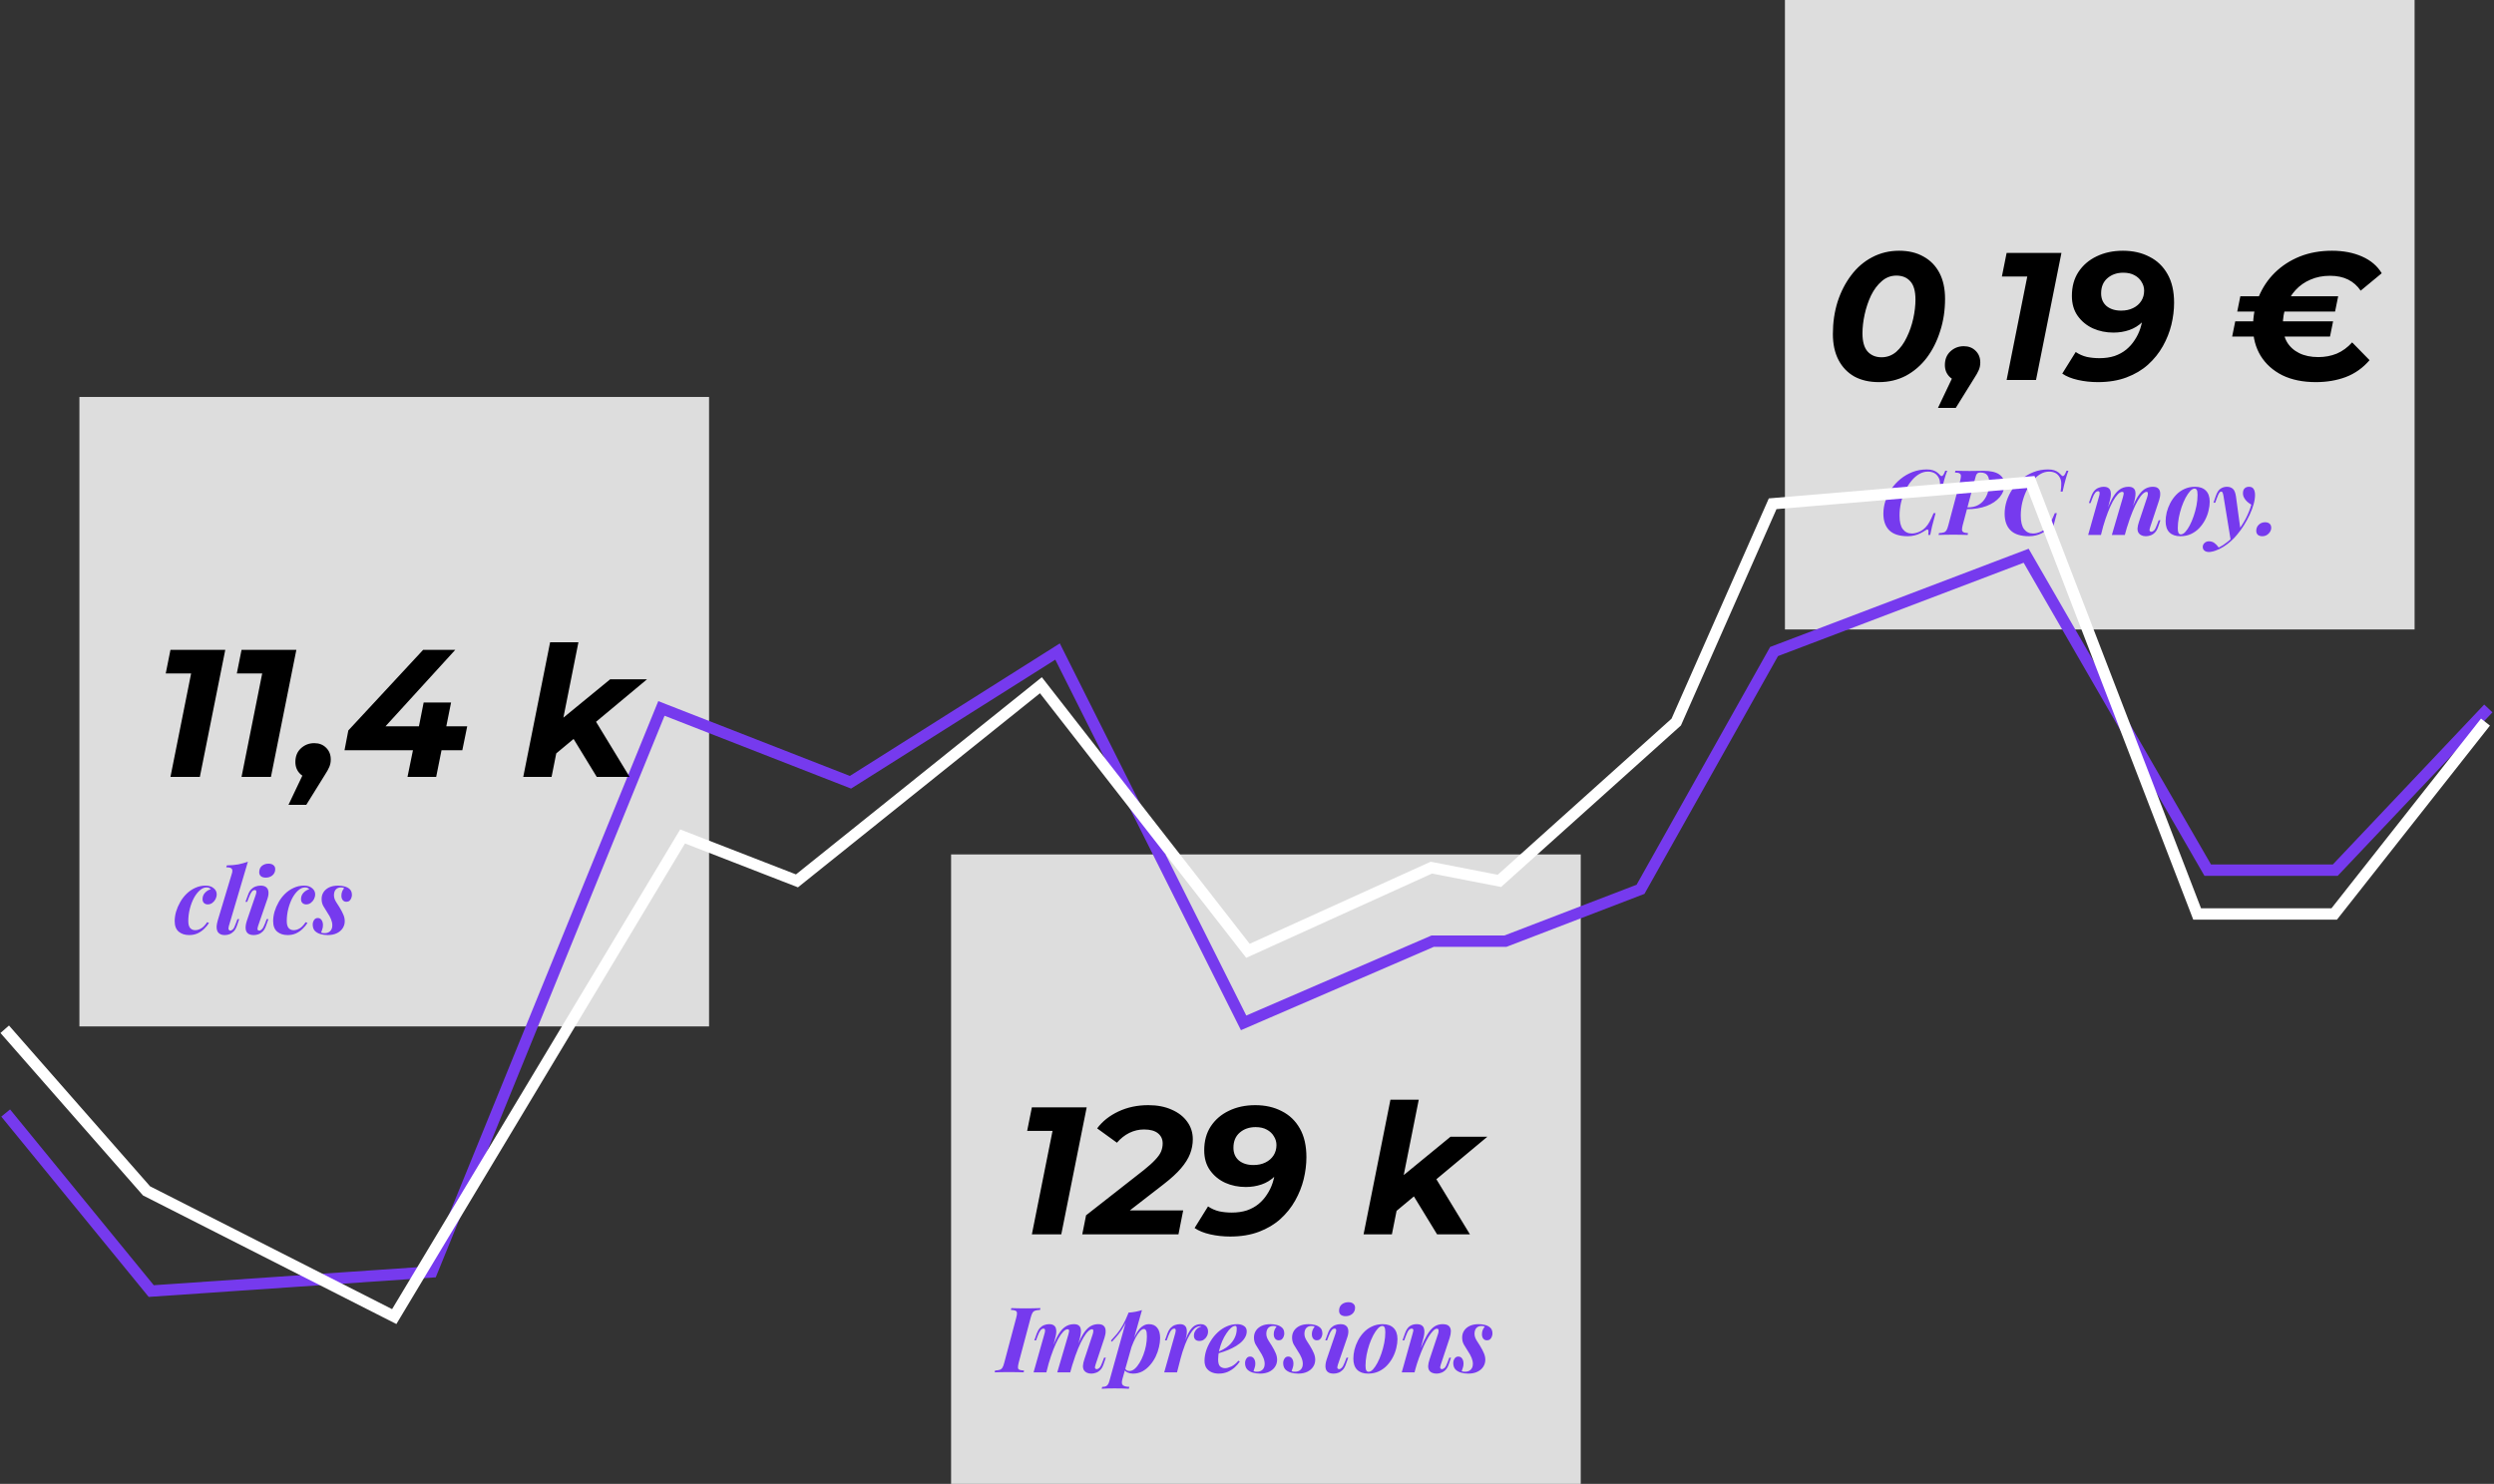
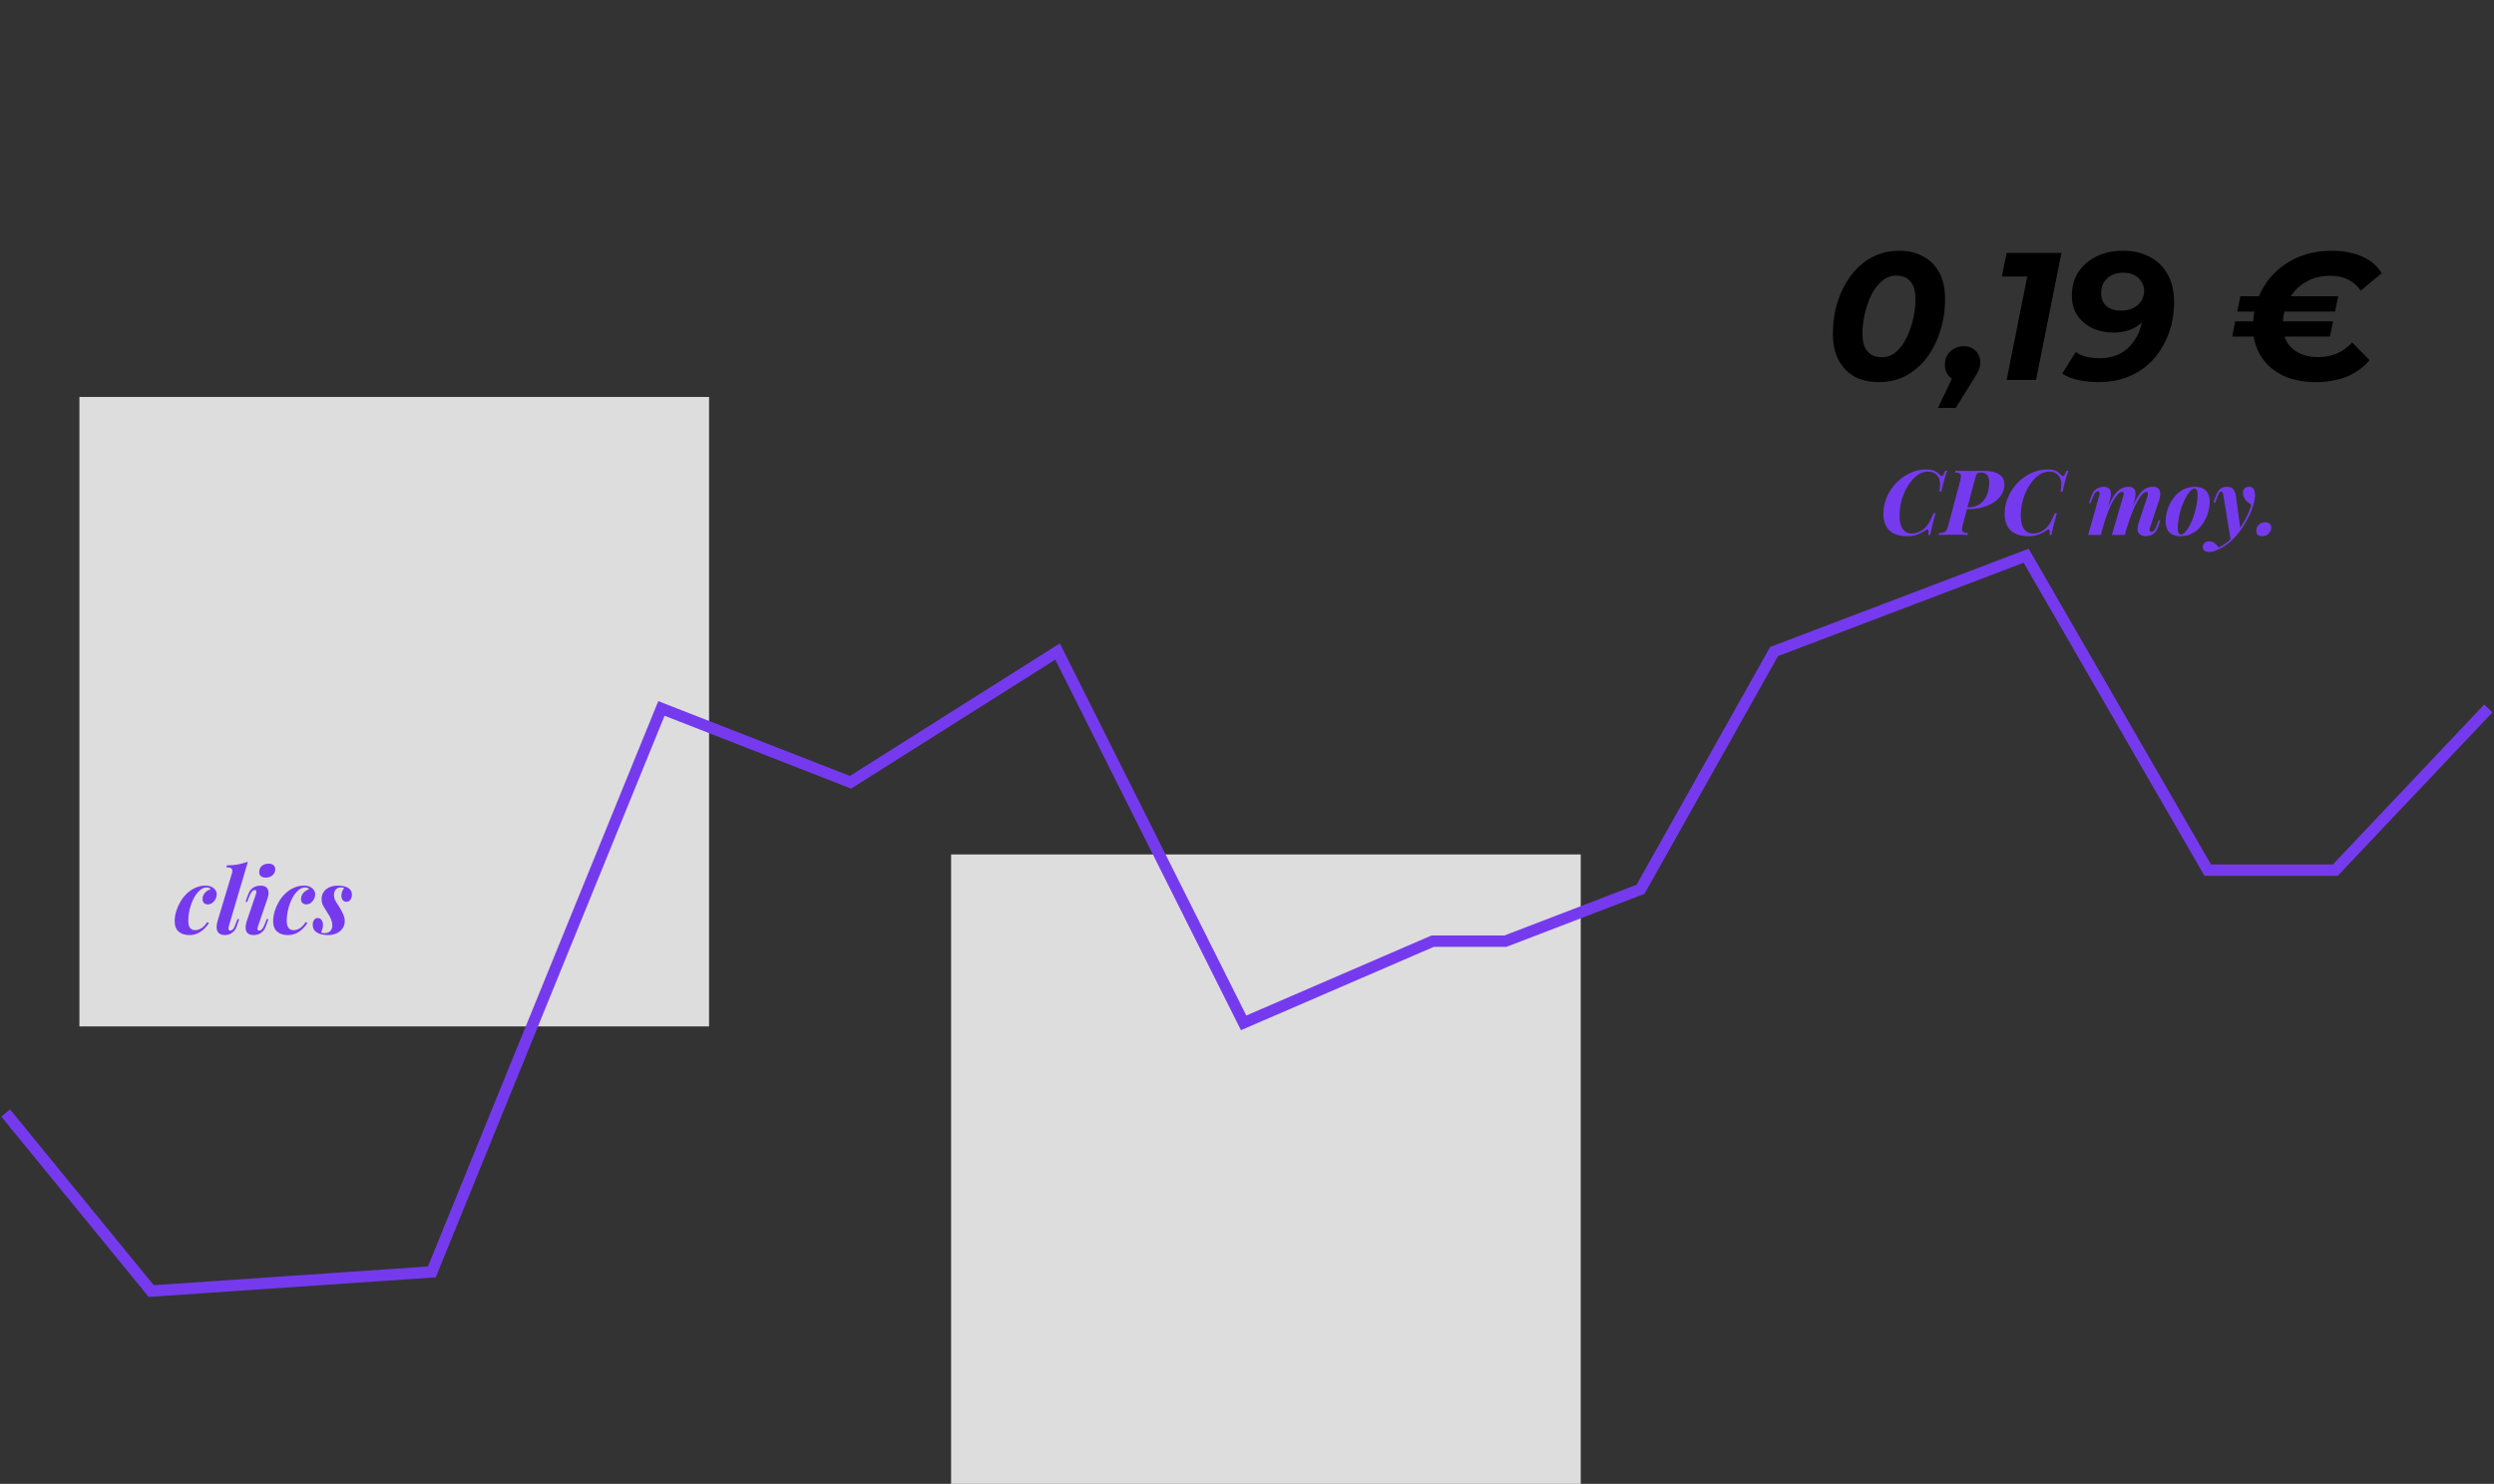
<svg xmlns="http://www.w3.org/2000/svg" width="1319" height="785" viewBox="0 0 1319 785" fill="none">
  <rect x="0" y="0" width="1319" height="785" fill="#333333" stroke="none" />
  <rect x="42" y="210" width="333" height="333" fill="#DDDDDD" />
  <rect x="503" y="452" width="333" height="333" fill="#DDDDDD" />
-   <path d="M538.752 720.912C538.464 722.064 538.336 722.928 538.368 723.504C538.4 724.08 538.672 724.464 539.184 724.656C539.696 724.848 540.496 724.976 541.584 725.04L541.392 726C540.464 725.936 539.28 725.904 537.84 725.904C536.432 725.872 535.008 725.856 533.568 725.856C532.032 725.856 530.592 725.872 529.248 725.904C527.936 725.904 526.864 725.936 526.032 726L526.272 725.04C527.328 724.976 528.144 724.848 528.72 724.656C529.328 724.464 529.808 724.08 530.16 723.504C530.512 722.928 530.832 722.064 531.12 720.912L537.456 697.104C537.776 695.92 537.904 695.056 537.84 694.512C537.776 693.936 537.488 693.552 536.976 693.36C536.496 693.136 535.712 693.008 534.624 692.976L534.864 692.016C535.632 692.048 536.688 692.08 538.032 692.112C539.376 692.144 540.832 692.16 542.4 692.16C543.84 692.16 545.248 692.144 546.624 692.112C548.032 692.08 549.248 692.048 550.272 692.016L550.032 692.976C548.944 693.008 548.096 693.136 547.488 693.36C546.88 693.552 546.4 693.936 546.048 694.512C545.728 695.056 545.408 695.92 545.088 697.104L538.752 720.912ZM553.394 726H546.626L552.482 705.264C552.61 704.848 552.674 704.464 552.674 704.112C552.706 703.728 552.674 703.424 552.578 703.2C552.482 702.976 552.242 702.864 551.858 702.864C551.314 702.864 550.802 703.152 550.322 703.728C549.842 704.304 549.346 705.28 548.834 706.656L547.922 709.104H547.01L548.306 705.456C548.786 704.176 549.362 703.184 550.034 702.48C550.706 701.776 551.458 701.28 552.29 700.992C553.122 700.672 553.954 700.512 554.786 700.512C555.874 700.512 556.706 700.72 557.282 701.136C557.858 701.52 558.242 702.048 558.434 702.72C558.626 703.392 558.69 704.128 558.626 704.928C558.562 705.696 558.434 706.464 558.242 707.232L553.394 726ZM565.01 706.08C565.17 705.536 565.282 705.056 565.346 704.64C565.442 704.192 565.442 703.84 565.346 703.584C565.25 703.328 565.01 703.2 564.626 703.2C563.89 703.2 563.106 703.648 562.274 704.544C561.442 705.408 560.578 706.64 559.682 708.24C558.818 709.84 557.954 711.744 557.09 713.952C556.226 716.16 555.41 718.576 554.642 721.2L554.882 717.888C556.226 713.632 557.538 710.24 558.818 707.712C560.098 705.152 561.474 703.312 562.946 702.192C564.418 701.072 566.082 700.512 567.938 700.512C568.994 700.512 569.794 700.704 570.338 701.088C570.914 701.472 571.298 702 571.49 702.672C571.682 703.344 571.73 704.112 571.634 704.976C571.57 705.84 571.41 706.768 571.154 707.76L566.018 726H559.154L565.01 706.08ZM577.826 706.08C578.114 705.248 578.242 704.56 578.21 704.016C578.21 703.472 577.986 703.2 577.538 703.2C576.93 703.2 576.226 703.584 575.426 704.352C574.658 705.088 573.826 706.224 572.93 707.76C572.034 709.264 571.106 711.184 570.146 713.52C569.186 715.824 568.226 718.544 567.266 721.68L567.362 719.088C568.514 715.44 569.602 712.416 570.626 710.016C571.682 707.616 572.738 705.728 573.794 704.352C574.882 702.944 576.002 701.952 577.154 701.376C578.306 700.8 579.538 700.512 580.85 700.512C582.226 700.512 583.218 700.848 583.826 701.52C584.434 702.16 584.738 703.024 584.738 704.112C584.77 705.2 584.562 706.416 584.114 707.76L579.41 721.92C579.09 722.848 579.01 723.488 579.17 723.84C579.362 724.16 579.65 724.32 580.034 724.32C580.45 724.32 580.914 724.096 581.426 723.648C581.938 723.168 582.482 722.128 583.058 720.528L583.922 718.224H584.834L583.634 721.728C583.186 723.072 582.594 724.096 581.858 724.8C581.154 725.504 580.386 725.984 579.554 726.24C578.754 726.528 577.954 726.672 577.154 726.672C576.226 726.672 575.442 726.512 574.802 726.192C574.162 725.904 573.666 725.488 573.314 724.944C572.898 724.304 572.706 723.488 572.738 722.496C572.802 721.504 573.058 720.352 573.506 719.04L577.826 706.08ZM604.968 703.056C604.328 703.056 603.624 703.472 602.856 704.304C602.12 705.104 601.368 706.208 600.6 707.616C599.864 709.024 599.16 710.624 598.488 712.416C597.816 714.208 597.256 716.08 596.808 718.032L597.672 713.136C598.696 710.128 599.72 707.696 600.744 705.84C601.768 703.984 602.84 702.64 603.96 701.808C605.112 700.944 606.328 700.512 607.608 700.512C609.56 700.512 611.032 701.152 612.024 702.432C613.048 703.68 613.56 705.504 613.56 707.904C613.56 709.376 613.352 710.976 612.936 712.704C612.552 714.4 611.96 716.08 611.16 717.744C610.36 719.376 609.368 720.864 608.184 722.208C607.032 723.552 605.704 724.64 604.2 725.472C602.696 726.272 601.032 726.672 599.208 726.672C598.184 726.672 597.24 726.48 596.376 726.096C595.544 725.712 594.936 725.2 594.552 724.56L594.888 723.792C595.208 724.336 595.56 724.72 595.944 724.944C596.36 725.168 596.824 725.28 597.336 725.28C598.296 725.28 599.224 724.896 600.12 724.128C601.016 723.36 601.848 722.336 602.616 721.056C603.416 719.776 604.104 718.352 604.68 716.784C605.288 715.184 605.752 713.552 606.072 711.888C606.392 710.192 606.552 708.576 606.552 707.04C606.552 705.472 606.408 704.416 606.12 703.872C605.832 703.328 605.448 703.056 604.968 703.056ZM596.808 694.416C598.152 694.32 599.4 694.16 600.552 693.936C601.736 693.712 602.872 693.424 603.96 693.072L593.592 729.6C593.144 731.264 593.256 732.352 593.928 732.864C594.6 733.376 595.72 733.648 597.288 733.68L597 734.688C596.264 734.656 595.208 734.608 593.832 734.544C592.456 734.512 590.984 734.496 589.416 734.496C588.136 734.496 586.856 734.512 585.576 734.544C584.296 734.608 583.32 734.656 582.648 734.688L582.936 733.68C584.088 733.68 584.92 733.456 585.432 733.008C585.944 732.592 586.36 731.824 586.68 730.704L596.808 694.416ZM587.544 709.2C588.696 707.952 589.784 706.72 590.808 705.504C591.832 704.256 592.824 702.784 593.784 701.088C594.744 699.392 595.736 697.264 596.76 694.704L596.904 695.472C596.232 697.68 595.432 699.632 594.504 701.328C593.608 702.992 592.616 704.496 591.528 705.84C590.44 707.184 589.288 708.512 588.072 709.824L587.544 709.2ZM622.488 726H615.72L621.576 705.264C621.8 704.4 621.864 703.792 621.768 703.44C621.704 703.056 621.464 702.864 621.048 702.864C620.472 702.864 619.944 703.152 619.464 703.728C618.984 704.272 618.472 705.248 617.928 706.656L617.016 709.104H616.104L617.4 705.456C617.88 704.176 618.456 703.184 619.128 702.48C619.8 701.776 620.552 701.28 621.384 700.992C622.248 700.672 623.128 700.512 624.024 700.512C625.048 700.512 625.832 700.72 626.376 701.136C626.92 701.52 627.288 702.048 627.48 702.72C627.672 703.392 627.736 704.128 627.672 704.928C627.64 705.696 627.528 706.464 627.336 707.232L622.488 726ZM634.776 701.568C634.136 701.568 633.448 701.76 632.712 702.144C631.976 702.528 631.224 703.216 630.456 704.208C629.688 705.2 628.872 706.576 628.008 708.336C627.176 710.096 626.312 712.352 625.416 715.104C624.552 717.824 623.656 721.12 622.728 724.992L623.784 718.512C624.808 714.992 625.736 712.08 626.568 709.776C627.4 707.472 628.232 705.648 629.064 704.304C629.928 702.928 630.824 701.952 631.752 701.376C632.712 700.8 633.8 700.512 635.016 700.512C636.264 700.512 637.224 700.88 637.896 701.616C638.568 702.352 638.904 703.28 638.904 704.4C638.904 705.296 638.696 706.128 638.28 706.896C637.896 707.632 637.352 708.24 636.648 708.72C635.976 709.168 635.208 709.392 634.344 709.392C633.416 709.392 632.696 709.152 632.184 708.672C631.672 708.16 631.416 707.44 631.416 706.512C631.416 705.744 631.592 705.04 631.944 704.4C632.296 703.728 632.776 703.152 633.384 702.672C633.992 702.192 634.664 701.872 635.4 701.712C635.304 701.68 635.208 701.648 635.112 701.616C635.016 701.584 634.904 701.568 634.776 701.568ZM643.179 715.584C644.491 715.072 645.739 714.496 646.923 713.856C648.107 713.216 649.115 712.512 649.947 711.744C651.195 710.624 652.187 709.328 652.923 707.856C653.691 706.352 654.075 704.736 654.075 703.008C654.075 702.368 654.011 701.952 653.883 701.76C653.755 701.536 653.563 701.424 653.307 701.424C652.603 701.424 651.835 701.792 651.003 702.528C650.203 703.232 649.403 704.192 648.603 705.408C647.803 706.592 647.067 707.952 646.395 709.488C645.755 711.024 645.227 712.624 644.811 714.288C644.427 715.952 644.235 717.568 644.235 719.136C644.235 720.928 644.571 722.16 645.243 722.832C645.947 723.472 646.843 723.792 647.931 723.792C648.795 723.792 649.867 723.504 651.147 722.928C652.427 722.352 653.691 721.328 654.939 719.856L655.707 720.24C655.035 721.296 654.155 722.32 653.067 723.312C651.979 724.304 650.715 725.12 649.275 725.76C647.835 726.368 646.267 726.672 644.571 726.672C643.131 726.672 641.835 726.416 640.683 725.904C639.563 725.392 638.667 724.64 637.995 723.648C637.355 722.624 637.035 721.376 637.035 719.904C637.035 718.208 637.307 716.464 637.851 714.672C638.427 712.88 639.227 711.152 640.251 709.488C641.275 707.792 642.507 706.272 643.947 704.928C645.387 703.552 646.987 702.48 648.747 701.712C650.507 700.912 652.379 700.512 654.363 700.512C655.771 700.512 656.955 700.832 657.915 701.472C658.875 702.08 659.355 703.024 659.355 704.304C659.355 705.552 659.003 706.72 658.299 707.808C657.627 708.896 656.715 709.888 655.563 710.784C654.411 711.68 653.115 712.48 651.675 713.184C650.267 713.888 648.811 714.496 647.307 715.008C645.835 715.52 644.443 715.92 643.131 716.208L643.179 715.584ZM662.943 725.328C663.199 725.456 663.471 725.552 663.759 725.616C664.047 725.648 664.399 725.664 664.815 725.664C665.999 725.664 666.959 725.312 667.695 724.608C668.463 723.872 668.847 722.848 668.847 721.536C668.847 720.48 668.623 719.408 668.175 718.32C667.727 717.2 667.055 715.984 666.159 714.672C665.423 713.52 664.735 712.4 664.095 711.312C663.487 710.224 663.183 708.976 663.183 707.568C663.183 706.192 663.535 704.976 664.239 703.92C664.943 702.864 665.935 702.032 667.215 701.424C668.527 700.816 670.095 700.512 671.919 700.512C673.103 700.512 674.239 700.656 675.327 700.944C676.447 701.232 677.375 701.728 678.111 702.432C678.847 703.136 679.215 704.16 679.215 705.504C679.215 705.984 679.103 706.512 678.879 707.088C678.687 707.664 678.367 708.144 677.919 708.528C677.503 708.88 676.959 709.056 676.287 709.056C675.487 709.056 674.847 708.768 674.367 708.192C673.887 707.584 673.647 706.8 673.647 705.84C673.647 704.976 673.791 704.208 674.079 703.536C674.399 702.832 674.751 702.272 675.135 701.856C674.719 701.6 674.159 701.472 673.455 701.472C672.303 701.472 671.391 701.824 670.719 702.528C670.079 703.232 669.743 704.24 669.711 705.552C669.711 706.288 669.839 706.992 670.095 707.664C670.351 708.304 670.703 708.96 671.151 709.632C671.599 710.304 672.079 711.056 672.591 711.888C673.551 713.456 674.255 714.8 674.703 715.92C675.183 717.04 675.423 718.176 675.423 719.328C675.423 720.704 675.055 721.952 674.319 723.072C673.615 724.16 672.575 725.04 671.199 725.712C669.855 726.352 668.255 726.672 666.399 726.672C665.055 726.672 663.775 726.496 662.559 726.144C661.343 725.792 660.351 725.216 659.583 724.416C658.847 723.584 658.479 722.48 658.479 721.104C658.479 720.208 658.719 719.408 659.199 718.704C659.647 718 660.303 717.648 661.167 717.648C662.031 717.648 662.703 718.016 663.183 718.752C663.663 719.456 663.903 720.336 663.903 721.392C663.903 722.224 663.775 722.976 663.519 723.648C663.295 724.32 663.103 724.88 662.943 725.328ZM683.099 725.328C683.355 725.456 683.627 725.552 683.915 725.616C684.203 725.648 684.555 725.664 684.971 725.664C686.155 725.664 687.115 725.312 687.851 724.608C688.619 723.872 689.003 722.848 689.003 721.536C689.003 720.48 688.779 719.408 688.331 718.32C687.883 717.2 687.211 715.984 686.315 714.672C685.579 713.52 684.891 712.4 684.251 711.312C683.643 710.224 683.339 708.976 683.339 707.568C683.339 706.192 683.691 704.976 684.395 703.92C685.099 702.864 686.091 702.032 687.371 701.424C688.683 700.816 690.251 700.512 692.075 700.512C693.259 700.512 694.395 700.656 695.483 700.944C696.603 701.232 697.531 701.728 698.267 702.432C699.003 703.136 699.371 704.16 699.371 705.504C699.371 705.984 699.259 706.512 699.035 707.088C698.843 707.664 698.523 708.144 698.075 708.528C697.659 708.88 697.115 709.056 696.443 709.056C695.643 709.056 695.003 708.768 694.523 708.192C694.043 707.584 693.803 706.8 693.803 705.84C693.803 704.976 693.947 704.208 694.235 703.536C694.555 702.832 694.907 702.272 695.291 701.856C694.875 701.6 694.315 701.472 693.611 701.472C692.459 701.472 691.547 701.824 690.875 702.528C690.235 703.232 689.899 704.24 689.867 705.552C689.867 706.288 689.995 706.992 690.251 707.664C690.507 708.304 690.859 708.96 691.307 709.632C691.755 710.304 692.235 711.056 692.747 711.888C693.707 713.456 694.411 714.8 694.859 715.92C695.339 717.04 695.579 718.176 695.579 719.328C695.579 720.704 695.211 721.952 694.475 723.072C693.771 724.16 692.731 725.04 691.355 725.712C690.011 726.352 688.411 726.672 686.555 726.672C685.211 726.672 683.931 726.496 682.715 726.144C681.499 725.792 680.507 725.216 679.739 724.416C679.003 723.584 678.635 722.48 678.635 721.104C678.635 720.208 678.875 719.408 679.355 718.704C679.803 718 680.459 717.648 681.323 717.648C682.187 717.648 682.859 718.016 683.339 718.752C683.819 719.456 684.059 720.336 684.059 721.392C684.059 722.224 683.931 722.976 683.675 723.648C683.451 724.32 683.259 724.88 683.099 725.328ZM708.199 693.168C708.263 691.792 708.759 690.736 709.687 690C710.647 689.264 711.783 688.896 713.095 688.896C714.279 688.896 715.175 689.184 715.783 689.76C716.423 690.304 716.711 691.072 716.647 692.064C716.583 693.312 716.071 694.336 715.111 695.136C714.151 695.904 712.999 696.288 711.655 696.288C710.535 696.288 709.655 696.016 709.015 695.472C708.407 694.896 708.135 694.128 708.199 693.168ZM706.375 705.264C706.919 703.664 706.743 702.864 705.847 702.864C705.271 702.864 704.743 703.152 704.263 703.728C703.783 704.304 703.287 705.28 702.775 706.656L701.815 709.104H700.903L702.247 705.456C702.695 704.176 703.255 703.184 703.927 702.48C704.631 701.776 705.399 701.28 706.231 700.992C707.095 700.672 707.991 700.512 708.919 700.512C710.039 700.512 710.919 700.72 711.559 701.136C712.199 701.552 712.631 702.096 712.855 702.768C713.079 703.408 713.159 704.128 713.095 704.928C713.031 705.696 712.871 706.464 712.615 707.232L707.575 721.92C707.287 722.784 707.207 723.408 707.335 723.792C707.495 724.144 707.799 724.32 708.247 724.32C708.663 724.32 709.111 724.08 709.591 723.6C710.103 723.12 710.663 722.096 711.271 720.528L712.135 718.224H713.047L711.799 721.728C711.351 723.04 710.775 724.048 710.071 724.752C709.367 725.456 708.599 725.952 707.767 726.24C706.967 726.528 706.151 726.672 705.319 726.672C703.943 726.672 702.887 726.368 702.151 725.76C701.447 725.152 701.063 724.272 700.999 723.12C700.935 721.968 701.159 720.608 701.671 719.04L706.375 705.264ZM731.06 701.472C730.324 701.472 729.54 701.92 728.708 702.816C727.908 703.68 727.108 704.848 726.308 706.32C725.54 707.792 724.836 709.44 724.196 711.264C723.588 713.088 723.092 714.976 722.708 716.928C722.356 718.848 722.18 720.688 722.18 722.448C722.18 723.6 722.308 724.432 722.564 724.944C722.852 725.456 723.268 725.712 723.812 725.712C724.548 725.712 725.316 725.296 726.116 724.464C726.916 723.6 727.7 722.448 728.468 721.008C729.236 719.568 729.924 717.952 730.532 716.16C731.172 714.336 731.684 712.448 732.068 710.496C732.452 708.544 732.644 706.656 732.644 704.832C732.644 703.488 732.5 702.592 732.212 702.144C731.956 701.696 731.572 701.472 731.06 701.472ZM715.748 718.752C715.748 717.28 715.94 715.712 716.324 714.048C716.74 712.384 717.364 710.752 718.196 709.152C719.028 707.552 720.052 706.112 721.268 704.832C722.516 703.52 723.972 702.48 725.636 701.712C727.332 700.912 729.22 700.512 731.3 700.512C733.764 700.512 735.668 701.184 737.012 702.528C738.388 703.872 739.076 705.84 739.076 708.432C739.076 709.904 738.868 711.472 738.452 713.136C738.068 714.8 737.46 716.432 736.628 718.032C735.796 719.632 734.756 721.088 733.508 722.4C732.292 723.68 730.836 724.72 729.14 725.52C727.476 726.288 725.604 726.672 723.524 726.672C721.06 726.672 719.14 726 717.764 724.656C716.42 723.312 715.748 721.344 715.748 718.752ZM748.114 726H741.346L747.154 705.264C747.314 704.816 747.41 704.416 747.442 704.064C747.506 703.68 747.474 703.392 747.346 703.2C747.218 702.976 746.978 702.864 746.626 702.864C746.05 702.864 745.522 703.136 745.042 703.68C744.594 704.192 744.098 705.184 743.554 706.656L742.642 709.104H741.73L743.026 705.456C743.666 703.632 744.498 702.352 745.522 701.616C746.578 700.88 747.81 700.512 749.218 700.512C750.37 700.512 751.25 700.72 751.858 701.136C752.466 701.52 752.866 702.048 753.058 702.72C753.282 703.392 753.362 704.128 753.298 704.928C753.266 705.696 753.154 706.464 752.962 707.232L748.114 726ZM749.65 717.888C750.898 714.4 752.05 711.536 753.106 709.296C754.194 707.024 755.25 705.248 756.274 703.968C757.33 702.688 758.402 701.792 759.49 701.28C760.578 700.768 761.746 700.512 762.994 700.512C764.53 700.512 765.634 700.848 766.306 701.52C766.978 702.192 767.314 703.088 767.314 704.208C767.314 705.296 767.106 706.48 766.69 707.76L761.986 721.92C761.666 722.816 761.586 723.44 761.746 723.792C761.906 724.144 762.194 724.32 762.61 724.32C763.026 724.32 763.49 724.096 764.002 723.648C764.514 723.168 765.058 722.128 765.634 720.528L766.498 718.224H767.41L766.21 721.728C765.762 723.072 765.17 724.096 764.434 724.8C763.73 725.504 762.962 725.984 762.13 726.24C761.33 726.528 760.546 726.672 759.778 726.672C758.85 726.672 758.066 726.528 757.426 726.24C756.786 725.984 756.29 725.6 755.938 725.088C755.522 724.448 755.314 723.648 755.314 722.688C755.346 721.696 755.602 720.48 756.082 719.04L760.402 706.08C760.594 705.568 760.722 705.072 760.786 704.592C760.85 704.112 760.834 703.712 760.738 703.392C760.642 703.072 760.37 702.912 759.922 702.912C759.314 702.912 758.626 703.312 757.858 704.112C757.09 704.88 756.274 705.968 755.41 707.376C754.578 708.752 753.746 710.368 752.914 712.224C752.082 714.08 751.282 716.064 750.514 718.176C749.746 720.256 749.058 722.4 748.45 724.608L749.65 717.888ZM773.052 725.328C773.308 725.456 773.58 725.552 773.868 725.616C774.156 725.648 774.508 725.664 774.924 725.664C776.108 725.664 777.068 725.312 777.804 724.608C778.572 723.872 778.956 722.848 778.956 721.536C778.956 720.48 778.732 719.408 778.284 718.32C777.836 717.2 777.164 715.984 776.268 714.672C775.532 713.52 774.844 712.4 774.204 711.312C773.596 710.224 773.292 708.976 773.292 707.568C773.292 706.192 773.644 704.976 774.348 703.92C775.052 702.864 776.044 702.032 777.324 701.424C778.636 700.816 780.204 700.512 782.028 700.512C783.212 700.512 784.348 700.656 785.436 700.944C786.556 701.232 787.484 701.728 788.22 702.432C788.956 703.136 789.324 704.16 789.324 705.504C789.324 705.984 789.212 706.512 788.988 707.088C788.796 707.664 788.476 708.144 788.028 708.528C787.612 708.88 787.068 709.056 786.396 709.056C785.596 709.056 784.956 708.768 784.476 708.192C783.996 707.584 783.756 706.8 783.756 705.84C783.756 704.976 783.9 704.208 784.188 703.536C784.508 702.832 784.86 702.272 785.244 701.856C784.828 701.6 784.268 701.472 783.564 701.472C782.412 701.472 781.5 701.824 780.828 702.528C780.188 703.232 779.852 704.24 779.82 705.552C779.82 706.288 779.948 706.992 780.204 707.664C780.46 708.304 780.812 708.96 781.26 709.632C781.708 710.304 782.188 711.056 782.7 711.888C783.66 713.456 784.364 714.8 784.812 715.92C785.292 717.04 785.532 718.176 785.532 719.328C785.532 720.704 785.164 721.952 784.428 723.072C783.724 724.16 782.684 725.04 781.308 725.712C779.964 726.352 778.364 726.672 776.508 726.672C775.164 726.672 773.884 726.496 772.668 726.144C771.452 725.792 770.46 725.216 769.692 724.416C768.956 723.584 768.588 722.48 768.588 721.104C768.588 720.208 768.828 719.408 769.308 718.704C769.756 718 770.412 717.648 771.276 717.648C772.14 717.648 772.812 718.016 773.292 718.752C773.772 719.456 774.012 720.336 774.012 721.392C774.012 722.224 773.884 722.976 773.628 723.648C773.404 724.32 773.212 724.88 773.052 725.328Z" fill="#763AEE" />
-   <rect x="944" width="333" height="333" fill="#DDDDDD" />
  <path d="M1029.81 249.016C1029.33 250.264 1028.83 251.784 1028.32 253.576C1027.81 255.336 1027.28 257.496 1026.74 260.056H1025.68C1025.94 258.424 1026.05 257 1026.02 255.784C1026.02 254.568 1025.76 253.512 1025.25 252.616C1024.64 251.496 1023.86 250.696 1022.9 250.216C1021.94 249.736 1020.83 249.496 1019.58 249.496C1017.98 249.496 1016.45 249.928 1014.98 250.792C1013.5 251.656 1012.14 252.856 1010.9 254.392C1009.65 255.896 1008.54 257.64 1007.58 259.624C1006.66 261.576 1005.92 263.672 1005.38 265.912C1004.86 268.152 1004.61 270.424 1004.61 272.728C1004.61 275.992 1005.18 278.392 1006.34 279.928C1007.52 281.464 1009.1 282.232 1011.09 282.232C1012.27 282.232 1013.52 281.96 1014.83 281.416C1016.14 280.872 1017.3 280.088 1018.29 279.064C1019.15 278.168 1019.89 277.144 1020.5 275.992C1021.14 274.84 1021.84 273.336 1022.61 271.48H1023.66C1022.86 274.392 1022.24 276.744 1021.79 278.536C1021.38 280.296 1021.06 281.784 1020.83 283H1019.78C1019.87 282.328 1019.92 281.784 1019.92 281.368C1019.92 280.696 1019.79 280.296 1019.54 280.168C1019.28 280.04 1018.88 280.168 1018.34 280.552C1017.47 281.128 1016.56 281.656 1015.6 282.136C1014.67 282.616 1013.66 282.984 1012.58 283.24C1011.49 283.528 1010.27 283.672 1008.93 283.672C1004.58 283.672 1001.34 282.648 999.232 280.6C997.12 278.52 996.064 275.576 996.064 271.768C996.064 269.528 996.416 267.288 997.12 265.048C997.856 262.808 998.896 260.696 1000.24 258.712C1001.62 256.696 1003.25 254.92 1005.14 253.384C1007.06 251.816 1009.18 250.584 1011.52 249.688C1013.86 248.792 1016.35 248.344 1019.01 248.344C1020.32 248.344 1021.41 248.488 1022.27 248.776C1023.17 249.064 1023.92 249.448 1024.53 249.928C1025.14 250.408 1025.68 250.92 1026.16 251.464C1026.58 251.944 1026.99 251.992 1027.41 251.608C1027.82 251.224 1028.29 250.36 1028.8 249.016H1029.81ZM1038.32 269.368L1038.56 268.408H1040.72C1042.83 268.408 1044.61 268.024 1046.05 267.256C1047.52 266.456 1048.69 265.416 1049.55 264.136C1050.45 262.856 1051.09 261.448 1051.47 259.912C1051.86 258.344 1052.05 256.776 1052.05 255.208C1052.05 253.512 1051.68 252.216 1050.95 251.32C1050.24 250.424 1049.06 249.976 1047.39 249.976C1046.75 249.976 1046.26 250.088 1045.91 250.312C1045.55 250.536 1045.27 250.952 1045.04 251.56C1044.85 252.136 1044.61 252.984 1044.32 254.104L1037.99 277.912C1037.76 278.84 1037.65 279.608 1037.65 280.216C1037.65 280.792 1037.89 281.224 1038.37 281.512C1038.85 281.8 1039.67 281.976 1040.82 282.04L1040.63 283C1039.67 282.936 1038.55 282.904 1037.27 282.904C1035.99 282.872 1034.64 282.856 1033.23 282.856C1031.63 282.856 1030.11 282.872 1028.67 282.904C1027.23 282.904 1026.1 282.936 1025.27 283L1025.46 282.04C1026.55 281.976 1027.39 281.848 1028 281.656C1028.61 281.464 1029.09 281.08 1029.44 280.504C1029.79 279.928 1030.11 279.064 1030.4 277.912L1036.74 254.104C1036.96 253.112 1037.07 252.328 1037.07 251.752C1037.07 251.176 1036.85 250.744 1036.4 250.456C1035.95 250.168 1035.12 250.008 1033.91 249.976L1034.15 249.016C1034.95 249.048 1036.07 249.08 1037.51 249.112C1038.95 249.144 1040.37 249.16 1041.78 249.16C1042.93 249.16 1044.08 249.144 1045.23 249.112C1046.42 249.08 1047.6 249.064 1048.79 249.064C1052.63 249.064 1055.46 249.688 1057.28 250.936C1059.14 252.184 1060.07 253.976 1060.07 256.312C1060.07 258.808 1059.23 261.048 1057.57 263.032C1055.91 264.984 1053.59 266.536 1050.61 267.688C1047.63 268.808 1044.18 269.368 1040.24 269.368H1038.32ZM1093.93 249.016C1093.45 250.264 1092.96 251.784 1092.45 253.576C1091.93 255.336 1091.41 257.496 1090.86 260.056H1089.81C1090.06 258.424 1090.17 257 1090.14 255.784C1090.14 254.568 1089.89 253.512 1089.37 252.616C1088.77 251.496 1087.98 250.696 1087.02 250.216C1086.06 249.736 1084.96 249.496 1083.71 249.496C1082.11 249.496 1080.57 249.928 1079.1 250.792C1077.63 251.656 1076.27 252.856 1075.02 254.392C1073.77 255.896 1072.67 257.64 1071.71 259.624C1070.78 261.576 1070.05 263.672 1069.5 265.912C1068.99 268.152 1068.73 270.424 1068.73 272.728C1068.73 275.992 1069.31 278.392 1070.46 279.928C1071.64 281.464 1073.23 282.232 1075.21 282.232C1076.4 282.232 1077.65 281.96 1078.96 281.416C1080.27 280.872 1081.42 280.088 1082.41 279.064C1083.28 278.168 1084.01 277.144 1084.62 275.992C1085.26 274.84 1085.97 273.336 1086.73 271.48H1087.79C1086.99 274.392 1086.37 276.744 1085.92 278.536C1085.5 280.296 1085.18 281.784 1084.96 283H1083.9C1084 282.328 1084.05 281.784 1084.05 281.368C1084.05 280.696 1083.92 280.296 1083.66 280.168C1083.41 280.04 1083.01 280.168 1082.46 280.552C1081.6 281.128 1080.69 281.656 1079.73 282.136C1078.8 282.616 1077.79 282.984 1076.7 283.24C1075.61 283.528 1074.4 283.672 1073.05 283.672C1068.7 283.672 1065.47 282.648 1063.36 280.6C1061.25 278.52 1060.19 275.576 1060.19 271.768C1060.19 269.528 1060.54 267.288 1061.25 265.048C1061.98 262.808 1063.02 260.696 1064.37 258.712C1065.74 256.696 1067.37 254.92 1069.26 253.384C1071.18 251.816 1073.31 250.584 1075.65 249.688C1077.98 248.792 1080.48 248.344 1083.13 248.344C1084.45 248.344 1085.53 248.488 1086.4 248.776C1087.29 249.064 1088.05 249.448 1088.65 249.928C1089.26 250.408 1089.81 250.92 1090.29 251.464C1090.7 251.944 1091.12 251.992 1091.53 251.608C1091.95 251.224 1092.41 250.36 1092.93 249.016H1093.93ZM1111.13 283H1104.36L1110.22 262.264C1110.34 261.848 1110.41 261.464 1110.41 261.112C1110.44 260.728 1110.41 260.424 1110.31 260.2C1110.22 259.976 1109.98 259.864 1109.59 259.864C1109.05 259.864 1108.54 260.152 1108.06 260.728C1107.58 261.304 1107.08 262.28 1106.57 263.656L1105.66 266.104H1104.74L1106.04 262.456C1106.52 261.176 1107.1 260.184 1107.77 259.48C1108.44 258.776 1109.19 258.28 1110.02 257.992C1110.86 257.672 1111.69 257.512 1112.52 257.512C1113.61 257.512 1114.44 257.72 1115.02 258.136C1115.59 258.52 1115.98 259.048 1116.17 259.72C1116.36 260.392 1116.42 261.128 1116.36 261.928C1116.3 262.696 1116.17 263.464 1115.98 264.232L1111.13 283ZM1122.74 263.08C1122.9 262.536 1123.02 262.056 1123.08 261.64C1123.18 261.192 1123.18 260.84 1123.08 260.584C1122.98 260.328 1122.74 260.2 1122.36 260.2C1121.62 260.2 1120.84 260.648 1120.01 261.544C1119.18 262.408 1118.31 263.64 1117.42 265.24C1116.55 266.84 1115.69 268.744 1114.82 270.952C1113.96 273.16 1113.14 275.576 1112.38 278.2L1112.62 274.888C1113.96 270.632 1115.27 267.24 1116.55 264.712C1117.83 262.152 1119.21 260.312 1120.68 259.192C1122.15 258.072 1123.82 257.512 1125.67 257.512C1126.73 257.512 1127.53 257.704 1128.07 258.088C1128.65 258.472 1129.03 259 1129.22 259.672C1129.42 260.344 1129.46 261.112 1129.37 261.976C1129.3 262.84 1129.14 263.768 1128.89 264.76L1123.75 283H1116.89L1122.74 263.08ZM1135.56 263.08C1135.85 262.248 1135.98 261.56 1135.94 261.016C1135.94 260.472 1135.72 260.2 1135.27 260.2C1134.66 260.2 1133.96 260.584 1133.16 261.352C1132.39 262.088 1131.56 263.224 1130.66 264.76C1129.77 266.264 1128.84 268.184 1127.88 270.52C1126.92 272.824 1125.96 275.544 1125 278.68L1125.1 276.088C1126.25 272.44 1127.34 269.416 1128.36 267.016C1129.42 264.616 1130.47 262.728 1131.53 261.352C1132.62 259.944 1133.74 258.952 1134.89 258.376C1136.04 257.8 1137.27 257.512 1138.58 257.512C1139.96 257.512 1140.95 257.848 1141.56 258.52C1142.17 259.16 1142.47 260.024 1142.47 261.112C1142.5 262.2 1142.3 263.416 1141.85 264.76L1137.14 278.92C1136.82 279.848 1136.74 280.488 1136.9 280.84C1137.1 281.16 1137.38 281.32 1137.77 281.32C1138.18 281.32 1138.65 281.096 1139.16 280.648C1139.67 280.168 1140.22 279.128 1140.79 277.528L1141.66 275.224H1142.57L1141.37 278.728C1140.92 280.072 1140.33 281.096 1139.59 281.8C1138.89 282.504 1138.12 282.984 1137.29 283.24C1136.49 283.528 1135.69 283.672 1134.89 283.672C1133.96 283.672 1133.18 283.512 1132.54 283.192C1131.9 282.904 1131.4 282.488 1131.05 281.944C1130.63 281.304 1130.44 280.488 1130.47 279.496C1130.54 278.504 1130.79 277.352 1131.24 276.04L1135.56 263.08ZM1160.64 258.472C1159.9 258.472 1159.12 258.92 1158.29 259.816C1157.49 260.68 1156.69 261.848 1155.89 263.32C1155.12 264.792 1154.41 266.44 1153.77 268.264C1153.17 270.088 1152.67 271.976 1152.29 273.928C1151.93 275.848 1151.76 277.688 1151.76 279.448C1151.76 280.6 1151.89 281.432 1152.14 281.944C1152.43 282.456 1152.85 282.712 1153.39 282.712C1154.13 282.712 1154.89 282.296 1155.69 281.464C1156.49 280.6 1157.28 279.448 1158.05 278.008C1158.81 276.568 1159.5 274.952 1160.11 273.16C1160.75 271.336 1161.26 269.448 1161.65 267.496C1162.03 265.544 1162.22 263.656 1162.22 261.832C1162.22 260.488 1162.08 259.592 1161.79 259.144C1161.53 258.696 1161.15 258.472 1160.64 258.472ZM1145.33 275.752C1145.33 274.28 1145.52 272.712 1145.9 271.048C1146.32 269.384 1146.94 267.752 1147.77 266.152C1148.61 264.552 1149.63 263.112 1150.85 261.832C1152.09 260.52 1153.55 259.48 1155.21 258.712C1156.91 257.912 1158.8 257.512 1160.88 257.512C1163.34 257.512 1165.25 258.184 1166.59 259.528C1167.97 260.872 1168.65 262.84 1168.65 265.432C1168.65 266.904 1168.45 268.472 1168.03 270.136C1167.65 271.8 1167.04 273.432 1166.21 275.032C1165.37 276.632 1164.33 278.088 1163.09 279.4C1161.87 280.68 1160.41 281.72 1158.72 282.52C1157.05 283.288 1155.18 283.672 1153.1 283.672C1150.64 283.672 1148.72 283 1147.34 281.656C1146 280.312 1145.33 278.344 1145.33 275.752ZM1184.89 280.072L1179.76 285.88L1175.92 262.312C1175.76 261.448 1175.6 260.856 1175.44 260.536C1175.28 260.216 1175.02 260.056 1174.67 260.056C1174.35 260.056 1174.03 260.28 1173.71 260.728C1173.39 261.144 1172.96 262.104 1172.41 263.608L1171.55 265.96H1170.64L1171.84 262.456C1172.51 260.504 1173.36 259.192 1174.38 258.52C1175.4 257.848 1176.52 257.512 1177.74 257.512C1179.05 257.512 1180.11 257.88 1180.91 258.616C1181.71 259.32 1182.25 260.68 1182.54 262.696L1184.89 280.072ZM1173.42 289.672C1174.92 288.936 1176.48 287.928 1178.08 286.648C1179.68 285.4 1181.31 283.704 1182.97 281.56C1184.76 279.352 1186.33 276.968 1187.68 274.408C1189.02 271.816 1190.01 269.336 1190.65 266.968C1189.88 266.52 1189.15 265.992 1188.44 265.384C1187.77 264.744 1187.23 264.04 1186.81 263.272C1186.4 262.504 1186.2 261.672 1186.24 260.776C1186.24 259.752 1186.52 258.952 1187.1 258.376C1187.68 257.8 1188.46 257.512 1189.45 257.512C1190.57 257.512 1191.37 257.896 1191.85 258.664C1192.36 259.432 1192.62 260.504 1192.62 261.88C1192.62 263.384 1192.36 265.032 1191.85 266.824C1191.34 268.616 1190.64 270.472 1189.74 272.392C1188.84 274.28 1187.84 276.12 1186.72 277.912C1185.6 279.704 1184.41 281.336 1183.16 282.808C1182.17 284.056 1181.05 285.224 1179.8 286.312C1178.59 287.4 1177.29 288.376 1175.92 289.24C1174.57 290.104 1173.16 290.792 1171.69 291.304C1170.99 291.56 1170.35 291.736 1169.77 291.832C1169.2 291.96 1168.7 292.024 1168.28 292.024C1167.26 292.024 1166.46 291.784 1165.88 291.304C1165.28 290.856 1164.97 290.2 1164.97 289.336C1164.97 288.504 1165.29 287.8 1165.93 287.224C1166.54 286.648 1167.32 286.36 1168.28 286.36C1169.31 286.36 1170.24 286.648 1171.07 287.224C1171.93 287.832 1172.72 288.648 1173.42 289.672ZM1193.26 280.792C1193.26 279.512 1193.71 278.44 1194.61 277.576C1195.54 276.712 1196.64 276.28 1197.92 276.28C1198.94 276.28 1199.74 276.536 1200.32 277.048C1200.9 277.56 1201.18 278.28 1201.18 279.208C1201.18 279.976 1200.96 280.712 1200.51 281.416C1200.1 282.088 1199.54 282.632 1198.83 283.048C1198.13 283.464 1197.34 283.672 1196.48 283.672C1195.46 283.672 1194.66 283.416 1194.08 282.904C1193.54 282.392 1193.26 281.688 1193.26 280.792Z" fill="#763AEE" />
  <path d="M3 588.805L79.978 683L228.38 672.865L349.8 374.781L449.793 413.83L559.309 344.674L657.714 541.112L757.707 497.89H796.196L867.62 470.466L938.25 344.674L1071.57 294L1167.6 460.331H1235.05L1316 374.781" stroke="#763AEE" stroke-width="6" />
-   <path d="M2.5 544.5L77.5 630L208.5 696.5L361 442.5L421.5 466L550.5 362.5L660 503L757 459L793 466L886.5 382L937.5 266.5L1074 255L1162 483.5H1234.5L1314.5 382" stroke="white" stroke-width="6" />
-   <path d="M90.147 411L102.339 349.944L107.811 356.28H87.651L90.147 343.8H119.139L105.699 411H90.147ZM127.741 411L139.933 349.944L145.405 356.28H125.245L127.741 343.8H156.733L143.293 411H127.741ZM152.566 425.784L163.51 402.744L165.046 411.768C162.486 411.768 160.374 410.968 158.71 409.368C157.046 407.704 156.214 405.624 156.214 403.128C156.214 400.12 157.174 397.72 159.094 395.928C161.078 394.072 163.446 393.144 166.198 393.144C168.758 393.144 170.838 393.944 172.438 395.544C174.102 397.144 174.934 399.224 174.934 401.784C174.934 403.192 174.678 404.504 174.166 405.72C173.654 406.936 172.79 408.472 171.574 410.328L161.974 425.784H152.566ZM182.203 396.888L184.219 386.424L223.771 343.8H240.763L201.883 386.424L194.011 384.216H247.099L244.507 396.888H182.203ZM215.515 411L218.395 396.888L221.563 384.216L224.059 371.64H238.555L230.683 411H215.515ZM291.706 400.632L294.97 382.104L322.714 359.352H342.202L313.306 383.448L304.954 389.592L291.706 400.632ZM276.73 411L290.938 339.768H305.914L291.706 411H276.73ZM315.61 411L302.362 389.304L312.826 377.88L332.986 411H315.61Z" fill="black" />
-   <path d="M545.725 653L557.917 591.944L563.389 598.28H543.229L545.725 585.8H574.717L561.277 653H545.725ZM572.375 653L574.391 642.92L605.015 618.92C607.575 616.872 609.559 615.08 610.967 613.544C612.439 612.008 613.463 610.568 614.039 609.224C614.615 607.816 614.903 606.376 614.903 604.904C614.903 602.664 614.071 600.872 612.407 599.528C610.743 598.184 608.279 597.512 605.015 597.512C602.327 597.512 599.735 598.12 597.239 599.336C594.807 600.552 592.631 602.28 590.711 604.52L580.247 596.936C582.999 593.224 586.743 590.248 591.479 588.008C596.215 585.768 601.495 584.648 607.319 584.648C612.055 584.648 616.183 585.448 619.703 587.048C623.223 588.584 625.943 590.696 627.863 593.384C629.847 596.072 630.839 599.176 630.839 602.696C630.839 605.32 630.359 607.88 629.399 610.376C628.439 612.872 626.839 615.432 624.599 618.056C622.423 620.616 619.351 623.432 615.383 626.504L590.231 645.992L587.735 640.328H625.751L623.255 653H572.375ZM663.848 584.648C669.16 584.648 673.832 585.704 677.864 587.816C681.96 589.864 685.16 592.936 687.464 597.032C689.768 601.064 690.92 606.12 690.92 612.2C690.92 615.976 690.44 619.848 689.48 623.816C688.52 627.72 687.016 631.496 684.968 635.144C682.92 638.792 680.296 642.056 677.096 644.936C673.96 647.752 670.184 649.992 665.768 651.656C661.352 653.32 656.296 654.152 650.6 654.152C646.952 654.152 643.432 653.768 640.04 653C636.648 652.232 633.896 651.112 631.784 649.64L638.888 638.216C640.68 639.432 642.632 640.296 644.744 640.808C646.856 641.256 649.096 641.48 651.464 641.48C654.408 641.48 657.064 641.096 659.432 640.328C661.8 639.496 663.848 638.376 665.576 636.968C667.368 635.496 668.872 633.8 670.088 631.88C671.368 629.96 672.36 627.912 673.064 625.736C673.768 623.496 674.248 621.192 674.504 618.824C674.632 617.224 674.696 615.976 674.696 615.08C674.76 614.12 674.824 613.256 674.888 612.488L679.4 614.6C678.056 617.736 676.328 620.296 674.216 622.28C672.168 624.264 669.832 625.704 667.208 626.6C664.584 627.496 661.8 627.944 658.856 627.944C654.952 627.944 651.336 627.208 648.008 625.736C644.68 624.2 641.992 621.992 639.944 619.112C637.896 616.232 636.872 612.712 636.872 608.552C636.872 603.624 638.024 599.4 640.328 595.88C642.696 592.296 645.896 589.544 649.928 587.624C654.024 585.64 658.664 584.648 663.848 584.648ZM664.04 596.264C660.712 596.264 657.928 597.224 655.688 599.144C653.448 601.064 652.328 603.752 652.328 607.208C652.328 610.024 653.288 612.264 655.208 613.928C657.192 615.528 659.752 616.328 662.888 616.328C665.32 616.328 667.432 615.88 669.224 614.984C671.08 614.088 672.52 612.84 673.544 611.24C674.568 609.64 675.08 607.816 675.08 605.768C675.08 604.104 674.632 602.568 673.736 601.16C672.904 599.688 671.656 598.504 669.992 597.608C668.392 596.712 666.408 596.264 664.04 596.264ZM736.128 642.632L739.392 624.104L767.136 601.352H786.624L757.728 625.448L749.376 631.592L736.128 642.632ZM721.152 653L735.36 581.768H750.336L736.128 653H721.152ZM760.032 653L746.784 631.304L757.248 619.88L777.408 653H760.032Z" fill="black" />
  <path d="M993.642 202.152C988.65 202.152 984.33 201.16 980.682 199.176C977.098 197.128 974.314 194.216 972.33 190.44C970.346 186.6 969.354 182.024 969.354 176.712C969.354 170.632 970.186 164.936 971.85 159.624C973.578 154.312 975.978 149.64 979.049 145.608C982.122 141.512 985.802 138.344 990.09 136.104C994.442 133.8 999.21 132.648 1004.39 132.648C1009.39 132.648 1013.67 133.672 1017.26 135.72C1020.91 137.704 1023.72 140.584 1025.71 144.36C1027.69 148.136 1028.68 152.712 1028.68 158.088C1028.68 164.168 1027.82 169.864 1026.09 175.176C1024.43 180.488 1022.06 185.192 1018.99 189.288C1015.91 193.32 1012.23 196.488 1007.95 198.792C1003.66 201.032 998.89 202.152 993.642 202.152ZM995.082 189C998.026 189 1000.62 188.04 1002.86 186.12C1005.1 184.136 1006.95 181.576 1008.43 178.44C1009.96 175.304 1011.11 171.976 1011.88 168.456C1012.65 164.936 1013.03 161.608 1013.03 158.472C1013.03 154.056 1012.14 150.856 1010.35 148.872C1008.55 146.824 1006.09 145.8 1002.95 145.8C1000.01 145.8 997.418 146.792 995.178 148.776C992.938 150.696 991.05 153.224 989.514 156.36C988.042 159.496 986.922 162.824 986.154 166.344C985.386 169.864 985.002 173.192 985.002 176.328C985.002 180.68 985.898 183.88 987.69 185.928C989.546 187.976 992.01 189 995.082 189ZM1024.94 215.784L1035.89 192.744L1037.42 201.768C1034.86 201.768 1032.75 200.968 1031.09 199.368C1029.42 197.704 1028.59 195.624 1028.59 193.128C1028.59 190.12 1029.55 187.72 1031.47 185.928C1033.45 184.072 1035.82 183.144 1038.57 183.144C1041.13 183.144 1043.21 183.944 1044.81 185.544C1046.48 187.144 1047.31 189.224 1047.31 191.784C1047.31 193.192 1047.05 194.504 1046.54 195.72C1046.03 196.936 1045.17 198.472 1043.95 200.328L1034.35 215.784H1024.94ZM1061.24 201L1073.43 139.944L1078.9 146.28H1058.74L1061.24 133.8H1090.23L1076.79 201H1061.24ZM1122.74 132.648C1128.05 132.648 1132.72 133.704 1136.75 135.816C1140.85 137.864 1144.05 140.936 1146.35 145.032C1148.66 149.064 1149.81 154.12 1149.81 160.2C1149.81 163.976 1149.33 167.848 1148.37 171.816C1147.41 175.72 1145.91 179.496 1143.86 183.144C1141.81 186.792 1139.19 190.056 1135.99 192.936C1132.85 195.752 1129.07 197.992 1124.66 199.656C1120.24 201.32 1115.19 202.152 1109.49 202.152C1105.84 202.152 1102.32 201.768 1098.93 201C1095.54 200.232 1092.79 199.112 1090.67 197.64L1097.78 186.216C1099.57 187.432 1101.52 188.296 1103.63 188.808C1105.75 189.256 1107.99 189.48 1110.35 189.48C1113.3 189.48 1115.95 189.096 1118.32 188.328C1120.69 187.496 1122.74 186.376 1124.47 184.968C1126.26 183.496 1127.76 181.8 1128.98 179.88C1130.26 177.96 1131.25 175.912 1131.95 173.736C1132.66 171.496 1133.14 169.192 1133.39 166.824C1133.52 165.224 1133.59 163.976 1133.59 163.08C1133.65 162.12 1133.71 161.256 1133.78 160.488L1138.29 162.6C1136.95 165.736 1135.22 168.296 1133.11 170.28C1131.06 172.264 1128.72 173.704 1126.1 174.6C1123.47 175.496 1120.69 175.944 1117.75 175.944C1113.84 175.944 1110.23 175.208 1106.9 173.736C1103.57 172.2 1100.88 169.992 1098.83 167.112C1096.79 164.232 1095.76 160.712 1095.76 156.552C1095.76 151.624 1096.91 147.4 1099.22 143.88C1101.59 140.296 1104.79 137.544 1108.82 135.624C1112.91 133.64 1117.55 132.648 1122.74 132.648ZM1122.93 144.264C1119.6 144.264 1116.82 145.224 1114.58 147.144C1112.34 149.064 1111.22 151.752 1111.22 155.208C1111.22 158.024 1112.18 160.264 1114.1 161.928C1116.08 163.528 1118.64 164.328 1121.78 164.328C1124.21 164.328 1126.32 163.88 1128.11 162.984C1129.97 162.088 1131.41 160.84 1132.43 159.24C1133.46 157.64 1133.97 155.816 1133.97 153.768C1133.97 152.104 1133.52 150.568 1132.63 149.16C1131.79 147.688 1130.55 146.504 1128.88 145.608C1127.28 144.712 1125.3 144.264 1122.93 144.264ZM1180.52 178.056L1182.15 169.992H1233.9L1232.27 178.056H1180.52ZM1183.21 164.808L1184.84 156.744H1236.59L1234.95 164.808H1183.21ZM1224.78 202.152C1217.93 202.152 1212.01 200.936 1207.02 198.504C1202.09 196.008 1198.28 192.584 1195.59 188.232C1192.91 183.816 1191.56 178.728 1191.56 172.968C1191.56 167.272 1192.55 161.96 1194.54 157.032C1196.59 152.104 1199.43 147.848 1203.08 144.264C1206.79 140.616 1211.18 137.768 1216.23 135.72C1221.35 133.672 1227.05 132.648 1233.32 132.648C1239.34 132.648 1244.65 133.672 1249.26 135.72C1253.87 137.768 1257.32 140.712 1259.63 144.552L1248.49 153.768C1246.76 151.208 1244.55 149.256 1241.87 147.912C1239.18 146.568 1235.98 145.896 1232.27 145.896C1228.49 145.896 1225.07 146.568 1221.99 147.912C1218.92 149.192 1216.27 151.048 1214.03 153.48C1211.85 155.848 1210.19 158.632 1209.03 161.832C1207.88 165.032 1207.31 168.424 1207.31 172.008C1207.31 175.4 1208.04 178.376 1209.51 180.936C1210.99 183.432 1213.13 185.384 1215.95 186.792C1218.76 188.2 1222.15 188.904 1226.12 188.904C1229.58 188.904 1232.81 188.296 1235.82 187.08C1238.83 185.8 1241.55 183.816 1243.98 181.128L1253.19 190.536C1249.67 194.632 1245.48 197.608 1240.62 199.464C1235.82 201.256 1230.54 202.152 1224.78 202.152Z" fill="black" />
  <path d="M109.184 469.472C108 469.472 106.832 469.984 105.68 471.008C104.528 472 103.488 473.344 102.56 475.04C101.664 476.736 100.944 478.64 100.4 480.752C99.856 482.864 99.584 485.04 99.584 487.28C99.584 488.976 99.92 490.208 100.592 490.976C101.264 491.712 102.144 492.08 103.232 492.08C104.256 492.08 105.296 491.776 106.352 491.168C107.408 490.56 108.48 489.456 109.568 487.856L110.528 488.24C109.888 489.296 109.056 490.32 108.032 491.312C107.04 492.304 105.872 493.12 104.528 493.76C103.216 494.368 101.728 494.672 100.064 494.672C97.824 494.672 95.984 494.08 94.544 492.896C93.104 491.68 92.384 489.808 92.384 487.28C92.384 485.712 92.624 484.064 93.104 482.336C93.616 480.608 94.336 478.928 95.264 477.296C96.192 475.632 97.328 474.144 98.672 472.832C100.016 471.52 101.536 470.48 103.232 469.712C104.928 468.912 106.768 468.512 108.752 468.512C110.512 468.512 111.92 468.96 112.976 469.856C114.064 470.72 114.608 471.808 114.608 473.12C114.608 473.984 114.4 474.832 113.984 475.664C113.568 476.464 112.992 477.136 112.256 477.68C111.552 478.192 110.752 478.448 109.856 478.448C109.088 478.448 108.432 478.208 107.888 477.728C107.376 477.216 107.12 476.528 107.12 475.664C107.12 474.352 107.552 473.232 108.416 472.304C109.312 471.344 110.336 470.72 111.488 470.432C111.232 470.112 110.912 469.872 110.528 469.712C110.176 469.552 109.728 469.472 109.184 469.472ZM121.035 489.92C120.811 490.752 120.779 491.36 120.939 491.744C121.131 492.128 121.435 492.32 121.851 492.32C122.203 492.32 122.635 492.096 123.147 491.648C123.659 491.168 124.187 490.128 124.731 488.528L125.595 486.224H126.507L125.307 489.728C124.859 491.04 124.283 492.048 123.579 492.752C122.875 493.456 122.123 493.952 121.323 494.24C120.523 494.528 119.723 494.672 118.923 494.672C117.867 494.672 117.019 494.48 116.379 494.096C115.739 493.744 115.259 493.232 114.939 492.56C114.651 491.856 114.523 491.04 114.555 490.112C114.619 489.184 114.811 488.16 115.131 487.04L122.667 461.984C122.987 460.896 122.955 460.096 122.571 459.584C122.187 459.072 121.211 458.816 119.643 458.816L119.979 457.808C122.283 457.776 124.299 457.6 126.027 457.28C127.787 456.928 129.483 456.448 131.115 455.84L121.035 489.92ZM137.105 461.168C137.169 459.792 137.665 458.736 138.593 458C139.553 457.264 140.689 456.896 142.001 456.896C143.185 456.896 144.081 457.184 144.689 457.76C145.329 458.304 145.617 459.072 145.553 460.064C145.489 461.312 144.977 462.336 144.017 463.136C143.057 463.904 141.905 464.288 140.561 464.288C139.441 464.288 138.561 464.016 137.921 463.472C137.313 462.896 137.041 462.128 137.105 461.168ZM135.281 473.264C135.825 471.664 135.649 470.864 134.753 470.864C134.177 470.864 133.649 471.152 133.169 471.728C132.689 472.304 132.193 473.28 131.681 474.656L130.721 477.104H129.809L131.153 473.456C131.601 472.176 132.161 471.184 132.833 470.48C133.537 469.776 134.305 469.28 135.137 468.992C136.001 468.672 136.897 468.512 137.825 468.512C138.945 468.512 139.825 468.72 140.465 469.136C141.105 469.552 141.537 470.096 141.761 470.768C141.985 471.408 142.065 472.128 142.001 472.928C141.937 473.696 141.777 474.464 141.521 475.232L136.481 489.92C136.193 490.784 136.113 491.408 136.241 491.792C136.401 492.144 136.705 492.32 137.153 492.32C137.569 492.32 138.017 492.08 138.497 491.6C139.009 491.12 139.569 490.096 140.177 488.528L141.041 486.224H141.953L140.705 489.728C140.257 491.04 139.681 492.048 138.977 492.752C138.273 493.456 137.505 493.952 136.673 494.24C135.873 494.528 135.057 494.672 134.225 494.672C132.849 494.672 131.793 494.368 131.057 493.76C130.353 493.152 129.969 492.272 129.905 491.12C129.841 489.968 130.065 488.608 130.577 487.04L135.281 473.264ZM161.262 469.472C160.078 469.472 158.91 469.984 157.758 471.008C156.606 472 155.566 473.344 154.638 475.04C153.742 476.736 153.022 478.64 152.478 480.752C151.934 482.864 151.662 485.04 151.662 487.28C151.662 488.976 151.998 490.208 152.67 490.976C153.342 491.712 154.222 492.08 155.31 492.08C156.334 492.08 157.374 491.776 158.43 491.168C159.486 490.56 160.558 489.456 161.646 487.856L162.606 488.24C161.966 489.296 161.134 490.32 160.11 491.312C159.118 492.304 157.95 493.12 156.606 493.76C155.294 494.368 153.806 494.672 152.142 494.672C149.902 494.672 148.062 494.08 146.622 492.896C145.182 491.68 144.462 489.808 144.462 487.28C144.462 485.712 144.702 484.064 145.182 482.336C145.694 480.608 146.414 478.928 147.342 477.296C148.27 475.632 149.406 474.144 150.75 472.832C152.094 471.52 153.614 470.48 155.31 469.712C157.006 468.912 158.846 468.512 160.83 468.512C162.59 468.512 163.998 468.96 165.054 469.856C166.142 470.72 166.686 471.808 166.686 473.12C166.686 473.984 166.478 474.832 166.062 475.664C165.646 476.464 165.07 477.136 164.334 477.68C163.63 478.192 162.83 478.448 161.934 478.448C161.166 478.448 160.51 478.208 159.966 477.728C159.454 477.216 159.198 476.528 159.198 475.664C159.198 474.352 159.63 473.232 160.494 472.304C161.39 471.344 162.414 470.72 163.566 470.432C163.31 470.112 162.99 469.872 162.606 469.712C162.254 469.552 161.806 469.472 161.262 469.472ZM169.849 493.328C170.105 493.456 170.377 493.552 170.665 493.616C170.953 493.648 171.305 493.664 171.721 493.664C172.905 493.664 173.865 493.312 174.601 492.608C175.369 491.872 175.753 490.848 175.753 489.536C175.753 488.48 175.529 487.408 175.081 486.32C174.633 485.2 173.961 483.984 173.065 482.672C172.329 481.52 171.641 480.4 171.001 479.312C170.393 478.224 170.089 476.976 170.089 475.568C170.089 474.192 170.441 472.976 171.145 471.92C171.849 470.864 172.841 470.032 174.121 469.424C175.433 468.816 177.001 468.512 178.825 468.512C180.009 468.512 181.145 468.656 182.233 468.944C183.353 469.232 184.281 469.728 185.017 470.432C185.753 471.136 186.121 472.16 186.121 473.504C186.121 473.984 186.009 474.512 185.785 475.088C185.593 475.664 185.273 476.144 184.825 476.528C184.409 476.88 183.865 477.056 183.193 477.056C182.393 477.056 181.753 476.768 181.273 476.192C180.793 475.584 180.553 474.8 180.553 473.84C180.553 472.976 180.697 472.208 180.985 471.536C181.305 470.832 181.657 470.272 182.041 469.856C181.625 469.6 181.065 469.472 180.361 469.472C179.209 469.472 178.297 469.824 177.625 470.528C176.985 471.232 176.649 472.24 176.617 473.552C176.617 474.288 176.745 474.992 177.001 475.664C177.257 476.304 177.609 476.96 178.057 477.632C178.505 478.304 178.985 479.056 179.497 479.888C180.457 481.456 181.161 482.8 181.609 483.92C182.089 485.04 182.329 486.176 182.329 487.328C182.329 488.704 181.961 489.952 181.225 491.072C180.521 492.16 179.481 493.04 178.105 493.712C176.761 494.352 175.161 494.672 173.305 494.672C171.961 494.672 170.681 494.496 169.465 494.144C168.249 493.792 167.257 493.216 166.489 492.416C165.753 491.584 165.385 490.48 165.385 489.104C165.385 488.208 165.625 487.408 166.105 486.704C166.553 486 167.209 485.648 168.073 485.648C168.937 485.648 169.609 486.016 170.089 486.752C170.569 487.456 170.809 488.336 170.809 489.392C170.809 490.224 170.681 490.976 170.425 491.648C170.201 492.32 170.009 492.88 169.849 493.328Z" fill="#763AEE" />
</svg>